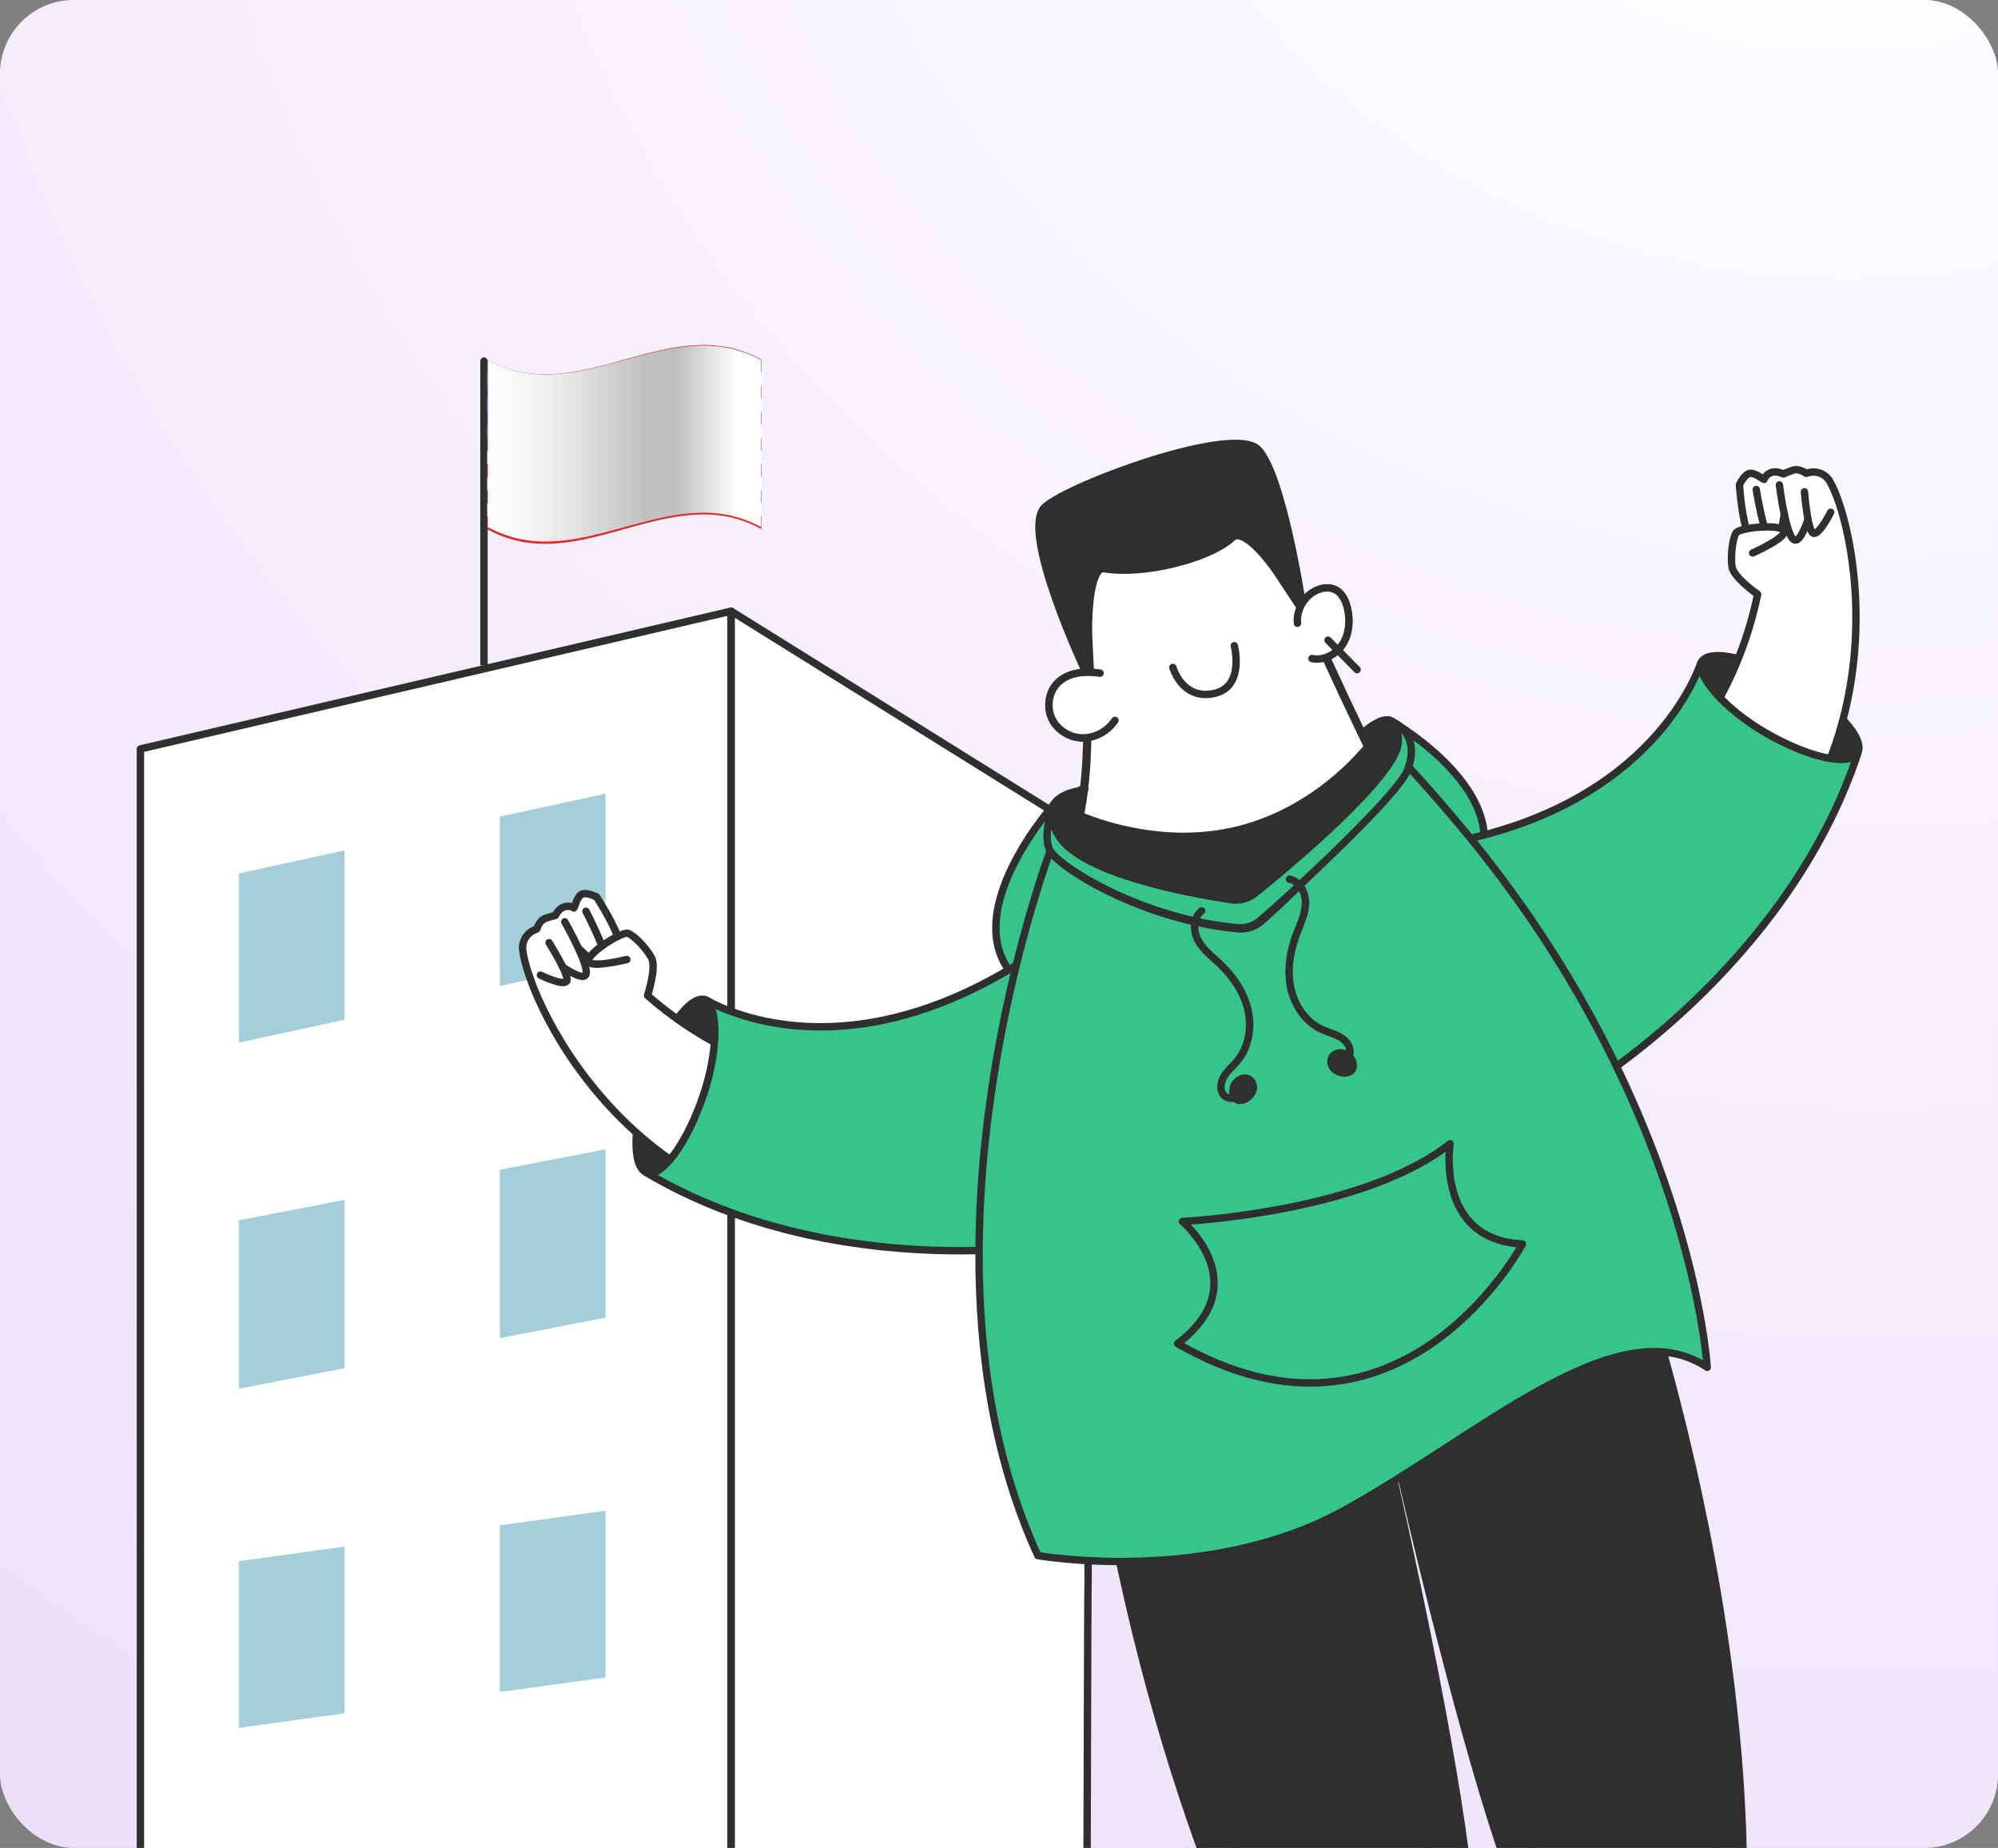
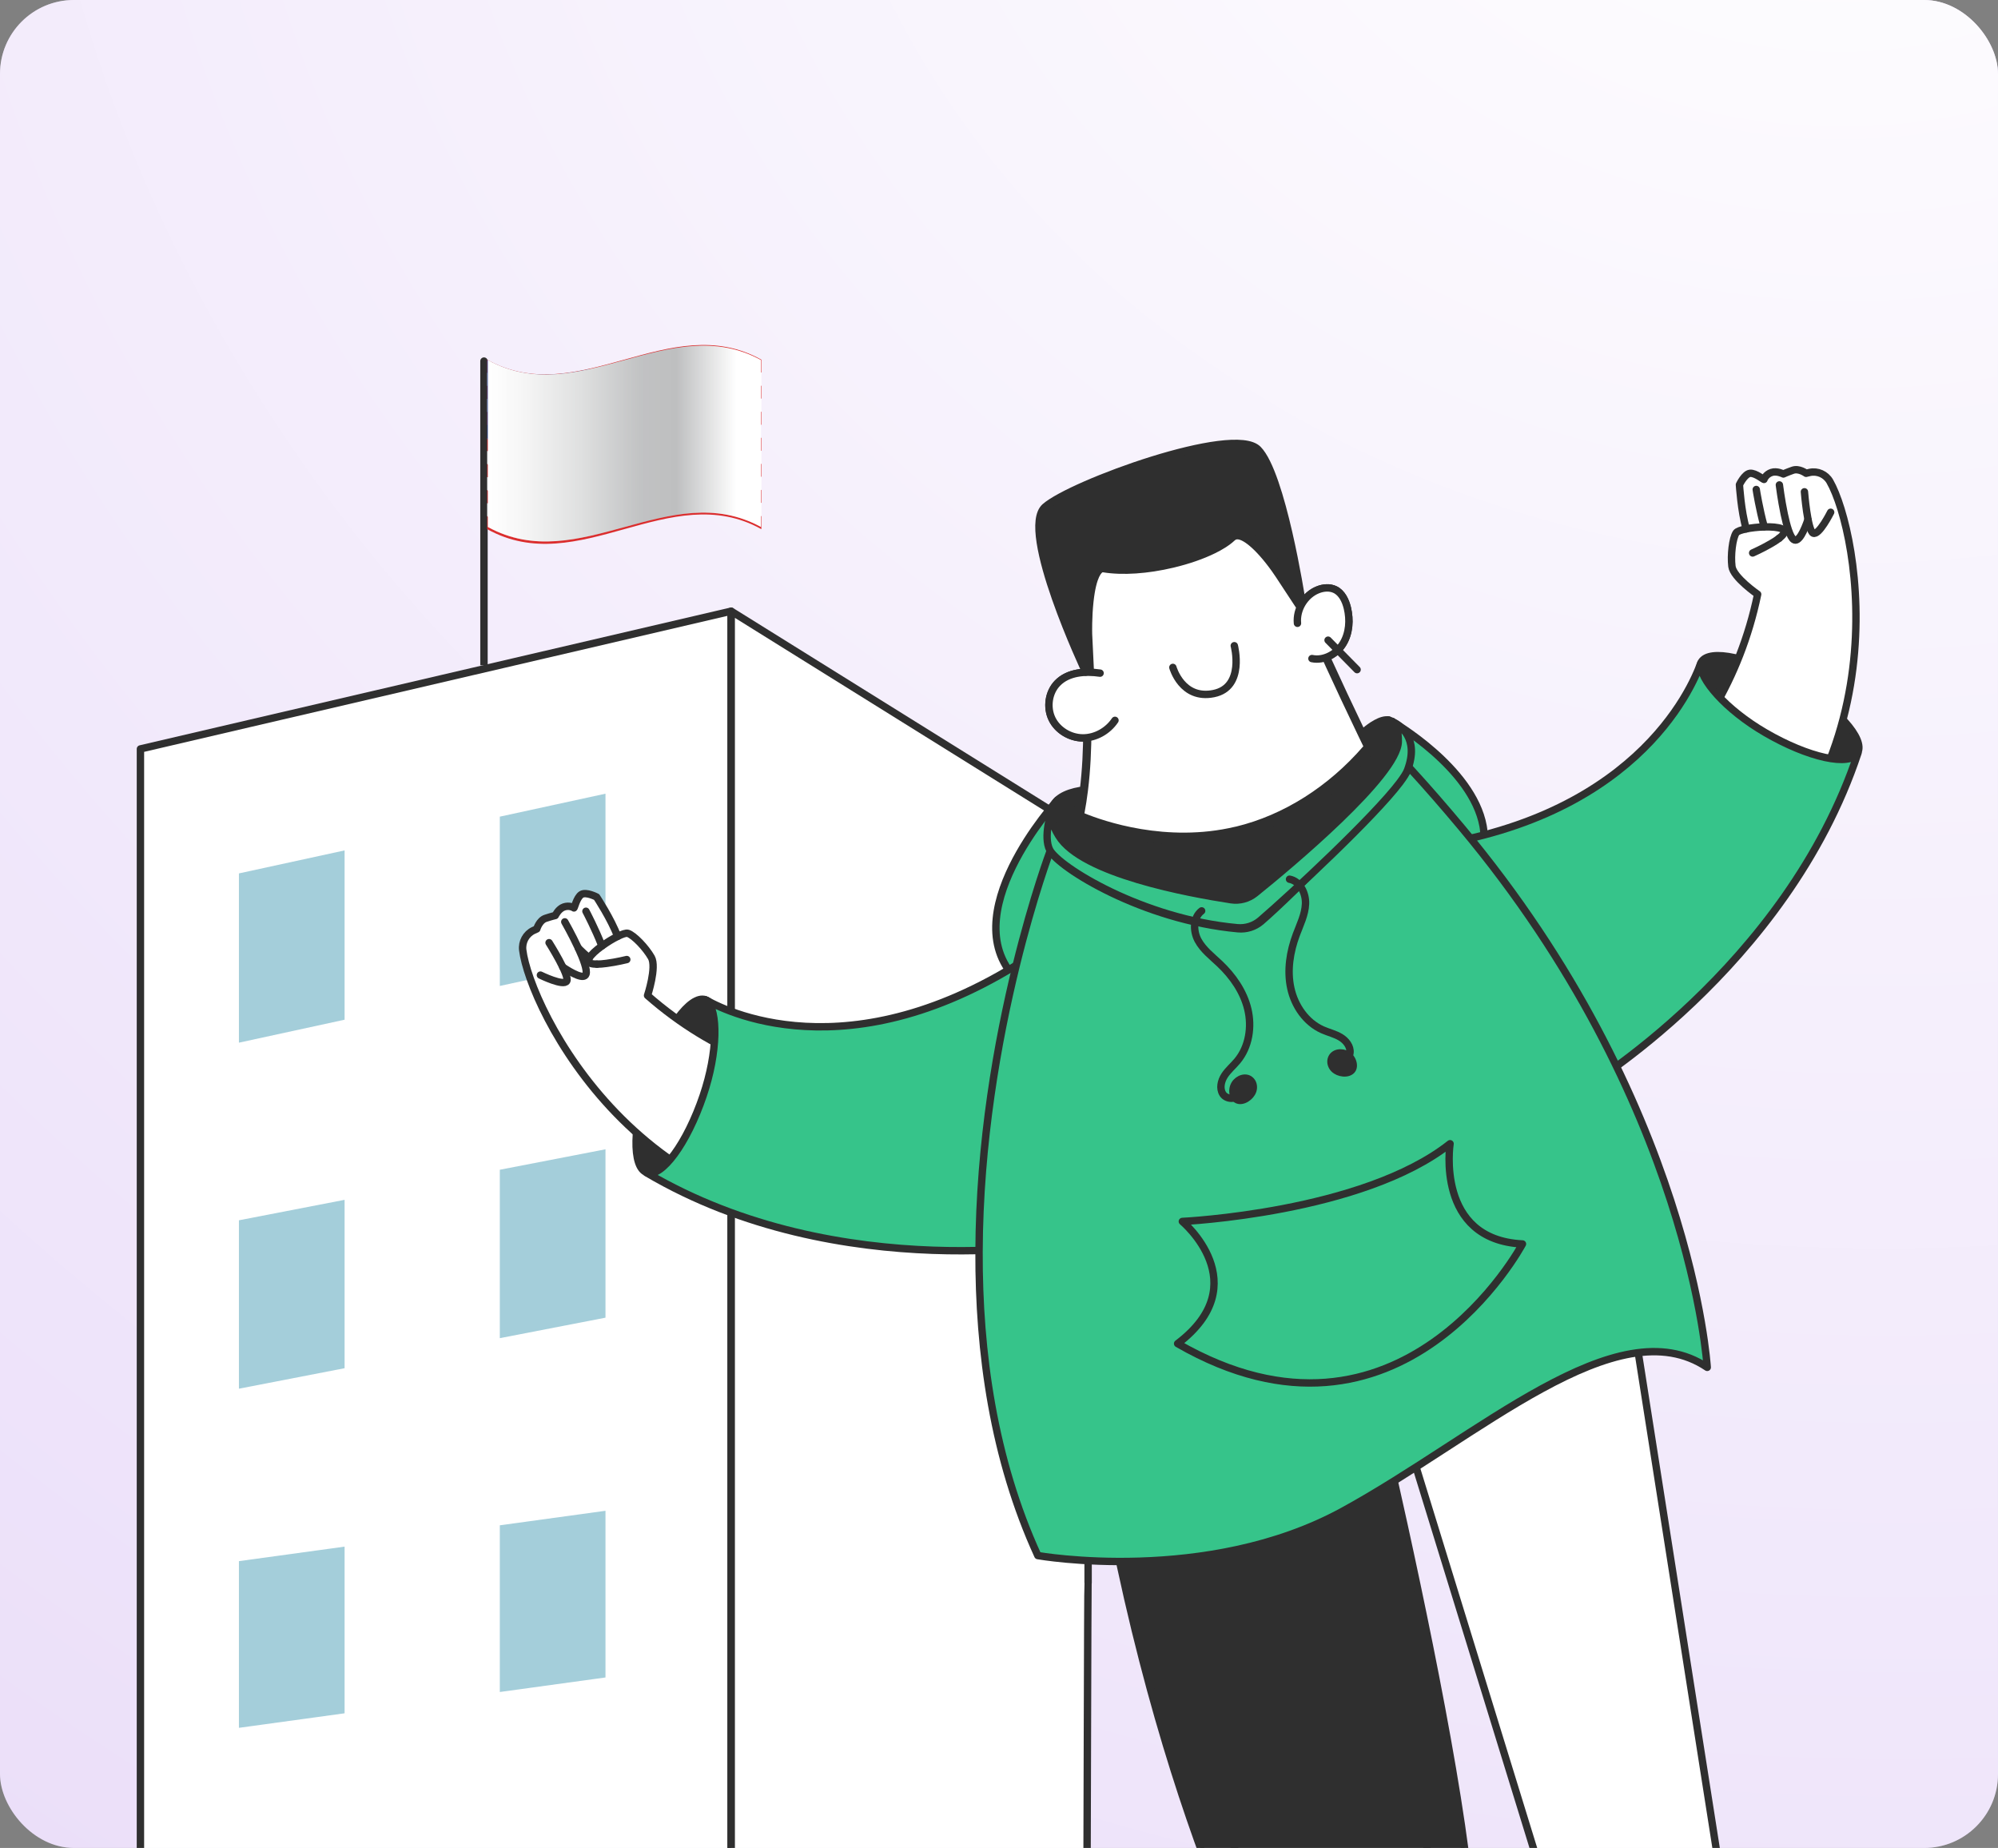
<svg xmlns="http://www.w3.org/2000/svg" width="1622" height="1500" viewBox="0 0 1622 1500" fill="none">
  <rect x="0" y="0" width="1622" height="1500" fill="#808080" stroke="none" />
  <g clip-path="url(#clip0_1726_16156)">
    <rect width="1622" height="1500" rx="60" fill="#E8DAF8" />
    <rect width="1622" height="1500" rx="60" fill="url(#paint0_radial_1726_16156)" />
    <path d="M405.546 1646.05C389.224 1645.25 373.098 1643.77 357.12 1641.48H357.07C341.485 1639.45 326.097 1636.62 310.905 1633.14C300.384 1630.76 289.961 1628.08 279.637 1625.05C270.689 1622.47 261.84 1619.64 253.088 1616.61C250.335 1615.67 247.582 1614.68 244.829 1613.68C227.425 1607.33 210.414 1600.13 193.895 1592.04C165.872 1578.49 139.126 1562.5 114.003 1544.48V1425.49V1080.54V1056.07V831.691V638.985V607.91L202.695 587.21L383.766 545.015L418.083 537.023L593.5 496.119V561.198V1622.27C560.658 1632.5 526.489 1639.65 491.288 1643.47" fill="white" />
    <path d="M405.546 1646.05C389.224 1645.25 373.098 1643.77 357.12 1641.48H357.07C341.485 1639.45 326.097 1636.62 310.905 1633.14C300.384 1630.76 289.961 1628.08 279.637 1625.05C270.689 1622.47 261.84 1619.64 253.088 1616.61C250.335 1615.67 247.582 1614.68 244.829 1613.68C227.425 1607.33 210.414 1600.13 193.895 1592.04C165.872 1578.49 139.126 1562.5 114.003 1544.48V1425.49V1080.54V1056.07V831.691V638.985V607.91L202.695 587.21L383.766 545.015L418.083 537.023L593.5 496.119V561.198V1622.27C560.658 1632.5 526.489 1639.65 491.288 1643.47" stroke="#2F2F2F" stroke-width="6" stroke-miterlimit="10" stroke-linecap="round" stroke-linejoin="round" />
    <path d="M593.612 496.119V1622.27C628.273 1611.5 661.41 1597.4 692.678 1580.37C694.201 1579.53 695.677 1578.74 697.152 1577.84C770.799 1536.89 834.172 1649.62 882.205 1580.37C882.598 1517.18 882.943 1286.3 883.336 1284.81V676.613L593.612 496.119Z" fill="white" stroke="#2F2F2F" stroke-width="6" stroke-miterlimit="10" stroke-linecap="round" stroke-linejoin="round" />
    <path d="M279.742 973.902V1110.58L193.96 1127.21V990.513L279.742 973.902Z" fill="#A4CEDA" />
    <path d="M279.742 690.28V827.698L193.96 846.341V708.947L279.742 690.28Z" fill="#A4CEDA" />
    <path d="M279.742 1255.4V1390.69L193.96 1402.48V1267.18L279.742 1255.4Z" fill="#A4CEDA" />
    <path d="M491.539 644.239V781.633L405.757 800.301V662.883L491.539 644.239Z" fill="#A4CEDA" />
    <path d="M491.539 932.878V1069.56L405.757 1086.19V949.489L491.539 932.878Z" fill="#A4CEDA" />
    <path d="M491.539 1226.3V1361.6L405.757 1373.4V1238.09L491.539 1226.3Z" fill="#A4CEDA" />
    <path d="M1099.07 1109.34L1176.91 1621.25L1176.93 1621.33C1160.45 1617.67 1134.48 1617.92 1105.96 1622.89C1081.3 1627.17 1059.68 1634.13 1045.09 1641.7L898.5 1157.08L1099.07 1109.34Z" fill="white" stroke="#2F2F2F" stroke-width="6" stroke-linecap="round" stroke-linejoin="round" />
    <path d="M1122.83 1103.97L1275.02 1598.19L1275.04 1598.27C1288.23 1587.54 1311.63 1576.04 1339.36 1567.62C1363.33 1560.32 1385.73 1556.8 1402.1 1557.01L1323.39 1056.23L1122.83 1103.97Z" fill="white" stroke="#2F2F2F" stroke-width="6" stroke-linecap="round" stroke-linejoin="round" />
    <path d="M1185.43 1614.63C1185.43 1614.63 1080 1593.05 1037.75 1644.39C1037.75 1644.39 931.14 1461.64 883.716 1124.31C876.418 1072.36 1100.36 1067.48 1100.36 1067.48C1100.36 1067.48 1232.15 1601.11 1185.43 1614.63Z" fill="#2F2F2F" stroke="#2F2F2F" stroke-width="6" stroke-linecap="round" stroke-linejoin="round" />
-     <path d="M1268.91 1595.05C1268.91 1595.05 1354.1 1528.09 1414.26 1555.05C1414.26 1555.05 1430.61 1343.03 1326.85 1019.11C1310.87 969.229 1107.93 1065.97 1107.93 1065.97C1107.93 1065.97 1221.15 1604.01 1268.91 1595.05Z" fill="#2F2F2F" stroke="#2F2F2F" stroke-width="6" stroke-linecap="round" stroke-linejoin="round" />
    <path d="M858.472 649.426C858.472 649.426 771.346 744.443 827.073 796.731C882.801 849.018 988.302 816.348 1063.32 791.193C1138.34 766.038 1212.74 718.099 1203.99 670.485C1195.25 622.87 1130.13 585.634 1130.13 585.634" fill="#36C48A" />
    <path d="M858.472 649.426C858.472 649.426 771.346 744.443 827.073 796.731C882.801 849.018 988.302 816.348 1063.32 791.193C1138.34 766.038 1212.74 718.099 1203.99 670.485C1195.25 622.87 1130.13 585.634 1130.13 585.634" stroke="#2F2F2F" stroke-width="6" stroke-linecap="round" stroke-linejoin="round" />
    <path d="M570.996 889.05C557.865 927.77 537.292 955.829 525.069 951.705C512.846 947.58 513.59 912.851 526.74 874.127C539.89 835.403 560.444 807.348 572.668 811.473L572.713 811.501C572.919 811.629 573.839 812.218 575.483 813.147C584.686 821.477 583.047 853.582 570.996 889.05Z" fill="#2F2F2F" stroke="#2F2F2F" stroke-width="6" stroke-linecap="round" stroke-linejoin="round" />
    <path d="M424.359 771.155C430.129 818.086 519.85 1004.09 727.706 991.502C763.857 966.468 766.262 914.517 757.337 879.271C757.337 879.271 633.832 902.94 525.688 808.043C525.688 808.043 533.281 785.036 528.781 777.155C524.282 769.275 514.823 759.308 509.782 757.597C508.372 757.12 505.198 758.162 501.375 760.085C496.193 746.045 484.347 728.107 484.347 728.107C484.347 728.107 475.822 723.649 471.967 726.063C468.112 728.476 466.272 737.446 465.841 736.991C465.392 736.532 462.1 734.694 457.716 736.208C453.355 737.709 450.767 743.131 450.767 743.131C450.767 743.131 447.989 743.721 442.886 745.421C437.787 747.102 435.762 754.03 435.762 754.03C435.762 754.03 434.613 754.499 433.028 755.27C427.063 758.133 423.56 764.546 424.359 771.155Z" fill="white" stroke="#2F2F2F" stroke-width="6" stroke-linecap="round" stroke-linejoin="round" />
    <path d="M484.557 782.59C480.716 782.595 477.874 781.953 477.612 780.131C477.518 779.449 477.759 778.617 478.302 777.688C479.885 774.927 483.908 771.287 488.602 767.866" stroke="#2F2F2F" stroke-width="6" stroke-linecap="round" stroke-linejoin="round" />
    <path d="M488.946 767.672C492.976 764.749 497.474 761.992 501.305 760.111" stroke="#2F2F2F" stroke-width="6" stroke-linecap="round" stroke-linejoin="round" />
    <path d="M484.59 782.606C486.937 782.597 489.663 782.352 492.423 781.976C500.485 780.929 508.82 778.859 508.82 778.859" stroke="#2F2F2F" stroke-width="6" stroke-linecap="round" stroke-linejoin="round" />
    <path d="M488.229 766.844C483.45 754.551 476.191 740.558 475.68 739.664" stroke="#2F2F2F" stroke-width="6" stroke-linecap="round" stroke-linejoin="round" />
    <path d="M478.317 777.703C475.415 775.212 472.353 772.358 469.489 769.578" stroke="#2F2F2F" stroke-width="6" stroke-linecap="round" stroke-linejoin="round" />
    <path d="M456.861 784.99C464.317 789.975 474.17 795.424 475.729 790.685C476.873 787.208 473.529 778.327 469.499 769.581C464.527 758.83 458.499 748.273 458.499 748.273" stroke="#2F2F2F" stroke-width="6" stroke-linecap="round" stroke-linejoin="round" />
    <path d="M445.741 765.178C445.741 765.178 462.485 791.69 460.12 796.273C457.756 800.856 438.723 791.493 438.723 791.493" stroke="#2F2F2F" stroke-width="6" stroke-linecap="round" stroke-linejoin="round" />
    <path d="M575.262 813.107C573.631 812.183 572.72 811.596 572.516 811.469C573.524 811.797 574.431 812.364 575.262 813.107Z" fill="#B6E0EC" stroke="#2F2F2F" stroke-width="6" stroke-linecap="round" stroke-linejoin="round" />
    <path d="M852.126 765.449L871.178 1008.04C871.178 1008.04 682.314 1044.83 524.936 951.99C537.147 956.111 557.699 928.08 570.817 889.399C582.856 853.966 582.943 820.343 573.75 812.021C592.065 822.266 699.98 874.415 852.126 765.449Z" fill="#36C48A" stroke="#2F2F2F" stroke-width="6" stroke-linecap="round" stroke-linejoin="round" />
    <path d="M1432.75 594.684C1467.76 615.046 1501.45 622.427 1507.97 611.17C1514.48 599.914 1491.37 574.29 1456.34 553.937C1421.31 533.584 1387.64 526.194 1381.12 537.451L1381.11 537.503C1381.04 537.737 1380.73 538.793 1380.09 540.588C1378.58 552.993 1400.66 576.046 1432.75 594.684Z" fill="#2F2F2F" stroke="#2F2F2F" stroke-width="6" stroke-linecap="round" stroke-linejoin="round" />
    <path d="M1485.49 390.774C1508.89 431.624 1548.42 634.62 1375.56 752.377C1331.87 754.701 1298.98 714.886 1285.06 681.385C1285.06 681.385 1397.43 624.282 1426.88 482.379C1426.88 482.379 1407.12 468.759 1406 459.73C1404.88 450.7 1406.46 436.963 1409.45 432.505C1410.29 431.259 1413.44 430.136 1417.63 429.315C1413.38 414.97 1412.1 393.43 1412.1 393.43C1412.1 393.43 1416.23 384.648 1420.73 384.196C1425.24 383.744 1432.05 389.743 1432.12 389.117C1432.21 388.476 1433.73 384.991 1438.12 383.5C1442.48 382.012 1447.78 384.731 1447.78 384.731C1447.78 384.731 1450.34 383.493 1455.41 381.707C1460.47 379.91 1466.21 384.172 1466.21 384.172C1466.21 384.172 1467.41 383.838 1469.13 383.476C1475.58 382.086 1482.19 385.029 1485.49 390.774Z" fill="white" stroke="#2F2F2F" stroke-width="6" stroke-linecap="round" stroke-linejoin="round" />
    <path d="M1444.28 436.924C1447.35 434.564 1449.23 432.304 1448.35 430.693C1448.01 430.092 1447.33 429.579 1446.34 429.174C1443.43 427.951 1438.05 427.53 1432.27 427.695" stroke="#2F2F2F" stroke-width="6" stroke-linecap="round" stroke-linejoin="round" />
    <path d="M1431.87 427.707C1426.92 427.86 1421.69 428.433 1417.52 429.293" stroke="#2F2F2F" stroke-width="6" stroke-linecap="round" stroke-linejoin="round" />
    <path d="M1444.33 436.928C1442.45 438.364 1440.14 439.844 1437.72 441.242C1430.68 445.366 1422.82 448.844 1422.82 448.844" stroke="#2F2F2F" stroke-width="6" stroke-linecap="round" stroke-linejoin="round" />
    <path d="M1431.97 426.653C1428.43 413.936 1425.86 398.341 1425.74 397.316" stroke="#2F2F2F" stroke-width="6" stroke-linecap="round" stroke-linejoin="round" />
-     <path d="M1446.34 429.209C1447.16 425.445 1447.89 421.295 1448.51 417.325" stroke="#2F2F2F" stroke-width="6" stroke-linecap="round" stroke-linejoin="round" />
    <path d="M1467.73 421.817C1464.78 430.369 1460.18 440.764 1456.11 437.953C1453.13 435.89 1450.49 426.768 1448.48 417.332C1446.02 405.72 1444.52 393.614 1444.52 393.614" stroke="#2F2F2F" stroke-width="6" stroke-linecap="round" stroke-linejoin="round" />
    <path d="M1464.86 399.193C1464.86 399.193 1467.35 430.582 1471.97 432.773C1476.59 434.965 1486.15 415.811 1486.15 415.811" stroke="#2F2F2F" stroke-width="6" stroke-linecap="round" stroke-linejoin="round" />
    <path d="M1140.84 689.213L1284.13 884.546C1284.13 884.546 1450.2 786.14 1508.33 611.186C1501.82 622.441 1468.13 615.061 1433.13 594.703C1401.04 576.069 1379.13 550.817 1380.64 538.415C1373.51 558.355 1326.17 669.659 1140.84 689.213Z" fill="#36C48A" stroke="#2F2F2F" stroke-width="6" stroke-linecap="round" stroke-linejoin="round" />
    <path d="M893.058 546.392C880.904 544.615 867.044 545.65 858.453 554.527C851.205 562.003 849.529 574.15 854.008 583.458C858.486 592.764 868.641 598.853 878.944 598.957C889.294 599.051 899.385 593.307 905.152 584.709" stroke="#2F2F2F" stroke-width="6" stroke-linecap="round" stroke-linejoin="round" />
    <path d="M1053.3 505.933C1052.19 494.644 1059.3 482.92 1069.81 478.75C1074.29 476.946 1079.52 476.488 1083.87 478.599C1089.38 481.272 1092.31 487.459 1093.78 493.451C1096.1 503.13 1095.47 513.899 1090.27 522.413C1085.07 530.928 1074.71 536.588 1065.05 534.562" stroke="#2F2F2F" stroke-width="6" stroke-linecap="round" stroke-linejoin="round" />
    <path d="M1004.13 674.246C1003.96 674.259 1003.8 674.286 1003.63 674.325C948.95 687.354 895.613 670.938 876.617 662.263C877.917 655.826 879.029 648.916 879.926 641.683C884.363 605.76 882.639 569.557 880.985 549.33C881.442 549.286 881.701 549.269 881.706 549.269C881.901 549.257 882.092 549.229 882.277 549.185C883.824 548.817 884.942 547.38 884.863 545.735L883.378 514.846C882.752 493.879 885.75 463.34 894.383 461.283C894.896 461.161 895.437 461.147 896.033 461.243C911.52 463.74 931.437 462.401 952.113 457.474C964.478 454.528 975.905 450.564 985.157 446.007C987.959 444.637 990.65 443.139 993.145 441.564C996.008 439.724 998.289 437.985 1000.14 436.235C1001.03 435.402 1001.98 434.871 1003.03 434.621C1009.91 432.981 1021.99 443.124 1035.33 461.753C1038.18 465.803 1040 468.668 1040.02 468.698L1054.48 490.667C1055.25 491.846 1056.67 492.385 1058.01 492.066C1058.06 492.053 1058.11 492.038 1058.17 492.021C1069.49 518.568 1086.56 555.863 1105.05 594.41L1106.25 596.897C1107.77 600.049 1109.27 603.174 1110.77 606.265C1081.72 640.556 1043.94 664.651 1004.13 674.246Z" fill="white" />
    <path d="M1003.72 437.873C1007.98 436.859 1018.82 444.513 1032.53 463.677C1035.35 467.665 1037.13 470.475 1037.15 470.503C1037.17 470.535 1037.19 470.567 1037.21 470.598L1051.63 492.521C1052.65 494.062 1054.21 495.054 1055.92 495.38C1067.25 521.836 1083.95 558.27 1102 595.879L1102.94 597.848C1104.22 600.506 1105.49 603.146 1106.76 605.761C1078.41 638.565 1041.92 661.623 1003.53 670.926C1003.29 670.956 1003.06 670.999 1002.83 671.053C946.91 684.379 895.66 666.405 880.372 660.152C881.459 654.425 882.402 648.361 883.184 642.056C887.454 607.479 886.067 572.678 884.483 551.875C886.763 550.7 888.273 548.262 888.142 545.536L886.661 514.713C886.637 513.786 886.339 501.298 887.722 488.55C890.097 466.677 895.027 464.545 895.076 464.534C895.152 464.515 895.278 464.519 895.426 464.543C911.334 467.107 931.709 465.752 952.799 460.726C965.406 457.723 977.078 453.669 986.537 449.011C989.465 447.579 992.263 446.022 994.894 444.359C997.904 442.425 1000.35 440.561 1002.34 438.679C1002.96 438.105 1003.42 437.944 1003.72 437.873ZM1002.23 431.352C1000.67 431.725 999.184 432.512 997.818 433.791C996.059 435.45 993.865 437.094 991.333 438.72C989.036 440.172 986.48 441.608 983.657 442.989C974.709 447.395 963.386 451.328 951.31 454.205C932.878 458.597 912.692 460.529 896.535 457.924C895.487 457.756 894.507 457.793 893.587 458.012C878.387 461.634 879.995 515.024 879.995 515.024L881.479 545.913C881.479 545.913 879.815 546.014 877.336 546.408C879.729 573.46 880.585 608.728 876.564 641.282C875.591 649.128 874.343 656.804 872.767 664.163C884.1 669.805 942.054 692.412 1004.32 677.574L1004.39 677.599C1044.28 668.094 1083.93 643.715 1114.67 606.72C1112.46 602.191 1110.25 597.583 1108.01 592.923C1088.8 552.899 1068.98 509.676 1057.16 481.093C1057.21 485.43 1057.2 488.067 1057.2 488.658C1057.2 488.756 1057.21 488.793 1057.21 488.793L1042.78 466.87C1042.78 466.87 1040.94 463.964 1037.99 459.771C1030.01 448.632 1013.84 428.587 1002.23 431.352Z" fill="#2F2F2F" />
    <path d="M952.146 541.737C952.146 541.737 959.459 568.142 985.188 563.005C1010.92 557.868 1002.02 524.125 1002.02 524.125" stroke="#2F2F2F" stroke-width="6" stroke-linecap="round" stroke-linejoin="round" />
    <path d="M893.058 546.392C880.904 544.615 867.044 545.65 858.453 554.527C851.205 562.003 849.529 574.15 854.008 583.458C858.486 592.764 868.641 598.853 878.944 598.957C889.294 599.051 899.385 593.307 905.152 584.709" fill="white" />
    <path d="M893.058 546.392C880.904 544.615 867.044 545.65 858.453 554.527C851.205 562.003 849.529 574.15 854.008 583.458C858.486 592.764 868.641 598.853 878.944 598.957C889.294 599.051 899.385 593.307 905.152 584.709" stroke="#2F2F2F" stroke-width="6" stroke-linecap="round" stroke-linejoin="round" />
    <path d="M1053.3 505.933C1052.19 494.644 1059.3 482.92 1069.81 478.75C1074.29 476.946 1079.52 476.488 1083.87 478.599C1089.38 481.272 1092.31 487.459 1093.78 493.451C1096.1 503.13 1095.47 513.899 1090.27 522.413C1085.07 530.928 1074.71 536.588 1065.05 534.562" fill="white" />
    <path d="M1053.3 505.933C1052.19 494.644 1059.3 482.92 1069.81 478.75C1074.29 476.946 1079.52 476.488 1083.87 478.599C1089.38 481.272 1092.31 487.459 1093.78 493.451C1096.1 503.13 1095.47 513.899 1090.27 522.413C1085.07 530.928 1074.71 536.588 1065.05 534.562" stroke="#2F2F2F" stroke-width="6" stroke-linecap="round" stroke-linejoin="round" />
    <path d="M1056.94 488.421C1056.94 488.519 1056.95 488.556 1056.95 488.556L1042.52 466.618C1042.52 466.618 1040.68 463.711 1037.72 459.514C1028.67 446.866 1009.06 422.737 997.571 433.501C995.814 435.159 993.623 436.802 991.094 438.427C988.799 439.878 986.246 441.313 983.426 442.692C960.844 453.811 923.106 461.903 896.382 457.574C878.047 454.614 879.891 514.677 879.891 514.677L881.394 545.574C881.394 545.574 826.961 430.238 848.45 411.428C869.935 392.599 1001.34 344.616 1021.23 364.761C1040.7 384.476 1056.33 484.411 1056.94 488.421Z" fill="#2F2F2F" stroke="#2F2F2F" stroke-width="6" stroke-linecap="round" stroke-linejoin="round" />
-     <path d="M1129.83 585.497C1129.06 584.955 1128.19 584.616 1127.29 584.457" stroke="#2F2F2F" stroke-width="6" stroke-linecap="round" stroke-linejoin="round" />
-     <path d="M880.649 640.679C879.41 640.816 878.185 641.009 877 641.212" stroke="#2F2F2F" stroke-width="6" stroke-linecap="round" stroke-linejoin="round" />
    <path d="M1127.1 584.391C1127.08 584.382 1127.07 584.385 1127.07 584.385" stroke="#2F2F2F" stroke-width="6" stroke-linecap="round" stroke-linejoin="round" />
    <path d="M853.833 657.011C853.833 657.011 853.835 657.023 853.826 657.038" stroke="#2F2F2F" stroke-width="6" stroke-linecap="round" stroke-linejoin="round" />
    <path d="M1078.14 519.631L1101.7 543.54" stroke="#2F2F2F" stroke-width="6" stroke-linecap="round" stroke-linejoin="round" />
    <path d="M1135.11 601.979C1134.66 629.006 1047.24 702.228 1018.9 724.978C1013.38 729.394 1006.32 731.293 999.369 730.217C965.762 725.04 878.342 709.265 859.462 678.275C854.208 669.688 852.654 662.89 853.762 657.541C853.776 657.517 853.772 657.499 853.772 657.499C855.625 648.555 864.911 643.752 876.935 641.676C875.964 649.507 874.718 657.167 873.145 664.512C884.463 670.144 942.345 692.714 1004.53 677.911L1004.6 677.935C1044.43 668.452 1084.03 644.123 1114.73 607.202C1112.52 602.681 1110.31 598.081 1108.08 593.43C1112.24 589.885 1121.01 583.34 1127.42 584.447C1127.42 584.447 1127.43 584.442 1127.46 584.457C1127.48 584.471 1127.52 584.481 1127.59 584.505C1127.94 584.616 1128.86 584.947 1130.14 585.547C1133.23 587.58 1135.26 592.457 1135.11 601.979Z" fill="#2F2F2F" stroke="#2F2F2F" stroke-width="6" stroke-linecap="round" stroke-linejoin="round" />
    <path d="M1385.95 1109.89C1312.65 1060.56 1200.72 1166.13 1090.27 1226.51C979.815 1286.91 842.537 1262.67 842.537 1262.67C806.528 1184.05 794.487 1097.49 794.794 1016.04C795.092 927.074 810.136 844.176 824.792 784.312C838.873 726.829 852.606 690.58 852.606 690.58C859.633 704.253 927.438 746.77 1005.02 753.862C1011.82 754.486 1018.61 752.375 1023.83 747.905C1048.55 726.687 1123.08 651.673 1144.34 623.371C1159.25 639.611 1173.19 655.751 1186.43 671.582C1373.35 895.192 1385.95 1109.89 1385.95 1109.89Z" fill="#36C48A" stroke="#2F2F2F" stroke-width="6" stroke-linecap="round" stroke-linejoin="round" />
    <path d="M1142.64 625.108C1141.73 627.503 1139.65 630.808 1136.64 634.804L1136.65 634.823C1115.42 663.073 1047.88 725.918 1023.2 747.096C1017.99 751.558 1011.2 753.665 1004.41 753.041C926.927 745.956 859.206 703.508 852.187 689.859C846.722 679.238 853.384 658.757 853.772 657.624C852.664 662.975 854.218 669.774 859.473 678.363C878.355 709.36 965.784 725.136 999.395 730.313C1006.34 731.389 1013.41 729.49 1018.93 725.073C1047.27 702.318 1134.71 629.078 1135.15 602.045C1135.3 592.521 1133.27 587.644 1130.18 585.61C1136.76 588.679 1152.39 599.058 1142.64 625.108Z" fill="#36C48A" stroke="#2F2F2F" stroke-width="6" stroke-linecap="round" stroke-linejoin="round" />
    <path d="M975.508 739.37C968.545 744.642 968.46 755.552 972.569 763.204C976.677 770.857 983.83 776.266 990.128 782.227C1000.78 792.311 1009.55 804.868 1012.99 819.184C1016.43 833.5 1013.98 849.676 1004.56 861.071C1001.19 865.147 997.011 868.565 994.128 873.001C991.244 877.436 989.884 883.471 992.683 887.917C995.481 892.364 1003.43 892.913 1005.54 888.063" stroke="#2F2F2F" stroke-width="6" stroke-linecap="round" stroke-linejoin="round" />
    <path d="M1002.4 880.099C1000.89 882.653 1000.49 885.841 1001.32 888.674C1001.75 890.103 1002.51 891.484 1003.73 892.328C1006.07 893.943 1009.34 893.15 1011.77 891.631C1014.13 890.149 1016.14 887.968 1017.02 885.316C1017.91 882.665 1017.53 879.534 1015.72 877.436C1011.83 872.93 1005.03 875.643 1002.4 880.099Z" fill="#2F2F2F" stroke="#2F2F2F" stroke-width="6" stroke-linecap="round" stroke-linejoin="round" />
    <path d="M1046.85 713.647C1055.38 715.234 1060.19 724.98 1059.83 733.695C1059.47 742.411 1055.4 750.488 1052.34 758.673C1047.17 772.521 1044.76 787.736 1047.89 802.126C1051.02 816.516 1060.23 829.919 1073.63 835.887C1078.42 838.022 1083.66 839.203 1088.17 841.881C1092.68 844.558 1096.52 849.356 1095.94 854.605C1095.36 859.855 1088.47 863.931 1084.47 860.534" stroke="#2F2F2F" stroke-width="6" stroke-linecap="round" stroke-linejoin="round" />
    <path d="M1093.82 856.263C1096.28 857.871 1098.02 860.55 1098.49 863.468C1098.73 864.941 1098.65 866.524 1097.92 867.833C1096.52 870.337 1093.24 871.107 1090.41 870.84C1087.65 870.579 1084.9 869.532 1082.96 867.553C1081.02 865.575 1080 862.598 1080.72 859.897C1082.26 854.097 1089.52 853.459 1093.82 856.263Z" fill="#2F2F2F" stroke="#2F2F2F" stroke-width="6" stroke-linecap="round" stroke-linejoin="round" />
    <path d="M1177.18 928.37C1177.18 928.37 1165.07 1006.26 1235.96 1009.73C1235.96 1009.73 1137.33 1195.13 956.006 1090.62C1020.21 1041.97 959.844 991.456 959.844 991.456C959.844 991.456 1106.04 984.626 1177.18 928.37Z" fill="#36C48A" stroke="#2F2F2F" stroke-width="6" stroke-linecap="round" stroke-linejoin="round" />
    <path d="M395.898 293.094C395.898 291.437 394.555 290.094 392.898 290.094C391.242 290.094 389.898 291.437 389.898 293.094L395.898 293.094ZM395.898 540L395.898 293.094L389.898 293.094L389.898 540L395.898 540Z" fill="#2F2F2F" />
    <g clip-path="url(#clip1_1726_16156)">
      <path d="M618.098 344.888C543.858 303.579 469.683 386.133 395.508 344.888V334.301C469.683 375.61 543.858 292.992 618.098 334.301V344.888Z" fill="#DB2E2E" />
      <path d="M618.098 323.713C543.858 282.404 469.683 364.958 395.508 323.713V313.126C469.683 354.436 543.858 271.817 618.098 313.126V323.713Z" fill="#DB2E2E" />
      <path d="M618.098 302.538C543.858 261.229 469.683 343.783 395.508 302.538V291.951C469.683 333.261 543.858 250.642 618.098 291.951V302.538Z" fill="#DB2E2E" />
      <path d="M618.098 366.063C543.923 324.754 469.748 407.372 395.508 366.063V355.476C469.683 396.785 543.858 314.166 618.098 355.476V366.063Z" fill="#DB2E2E" />
      <path d="M618.098 387.171C543.923 345.862 469.748 428.481 395.508 387.171V376.584C469.683 417.894 543.858 335.275 618.098 376.584V387.171Z" fill="#DB2E2E" />
      <path d="M618.098 408.344C543.923 367.035 469.748 449.654 395.508 408.344V397.757C469.683 439.066 543.858 356.448 618.098 397.757V408.344Z" fill="#DB2E2E" />
      <path d="M618.098 429.519C543.923 388.21 469.748 470.828 395.508 429.519V418.932C469.683 460.241 543.858 377.622 618.098 418.932V429.519Z" fill="#DB2E2E" />
      <path d="M618.098 334.298C543.858 292.989 469.683 375.543 395.508 334.298V323.711C469.683 365.02 543.858 282.402 618.098 323.711V334.298Z" fill="white" />
      <path d="M618.098 313.123C543.858 271.814 469.683 354.368 395.508 313.123V302.536C469.683 343.846 543.858 261.227 618.098 302.536V313.123Z" fill="white" />
-       <path d="M618.098 355.473C543.923 314.164 469.748 396.782 395.508 355.473V344.886C469.683 386.195 543.858 303.577 618.098 344.886V355.473Z" fill="white" />
      <path d="M618.098 376.582C543.923 335.273 469.748 417.892 395.508 376.582V365.995C469.683 407.305 543.858 324.686 618.098 365.995V376.582Z" fill="white" />
      <path d="M618.098 397.757C543.923 356.448 469.748 439.067 395.508 397.757V387.17C469.683 428.479 543.858 345.861 618.098 387.17V397.757Z" fill="white" />
      <path d="M618.098 418.931C543.923 377.622 469.748 460.24 395.508 418.931V408.344C469.683 449.653 543.858 367.035 618.098 408.344V418.931Z" fill="white" />
      <path d="M478.711 299.551C450.977 305.787 423.242 307.67 395.508 292.212V356.319C423.242 371.778 450.977 369.894 478.711 363.659V299.551Z" fill="#2E4593" />
      <path d="M465.07 314.944L465.914 317.282C465.2 316.893 464.486 316.503 463.836 316.048C463.122 316.698 462.407 317.282 461.758 317.932C462.017 317.087 462.342 316.178 462.667 315.334C461.952 314.944 461.238 314.554 460.523 314.165C461.368 314.035 462.277 313.905 463.122 313.775C463.381 312.93 463.576 312.021 463.836 311.177C464.096 311.956 464.356 312.736 464.615 313.58C465.525 313.45 466.369 313.32 467.278 313.125C466.564 313.71 465.849 314.359 465.135 314.944H465.07Z" fill="white" />
      <path d="M465.07 327.933C465.33 328.713 465.655 329.492 465.914 330.271C465.2 329.882 464.486 329.492 463.836 329.037C463.122 329.687 462.407 330.271 461.758 330.921C462.017 330.077 462.342 329.167 462.667 328.323C461.952 327.933 461.238 327.544 460.523 327.154C461.368 327.024 462.277 326.894 463.122 326.764C463.381 325.92 463.576 325.01 463.836 324.166C464.096 324.945 464.356 325.725 464.615 326.504C465.525 326.374 466.369 326.244 467.278 326.05C466.564 326.634 465.849 327.284 465.135 327.868L465.07 327.933Z" fill="white" />
      <path d="M465.07 340.859C465.33 341.638 465.655 342.418 465.914 343.197C465.2 342.808 464.486 342.418 463.836 341.963C463.122 342.613 462.407 343.197 461.758 343.847C462.017 343.002 462.342 342.093 462.667 341.249C461.952 340.859 461.238 340.469 460.523 340.08C461.368 339.95 462.277 339.82 463.122 339.69C463.381 338.845 463.576 337.936 463.836 337.092C464.096 337.871 464.356 338.651 464.615 339.495C465.525 339.365 466.369 339.235 467.278 339.04C466.564 339.625 465.849 340.274 465.135 340.859H465.07Z" fill="white" />
      <path d="M465.07 353.785C465.33 354.564 465.655 355.344 465.914 356.123C465.2 355.733 464.486 355.344 463.836 354.889C463.122 355.538 462.407 356.123 461.758 356.773C462.017 355.928 462.342 355.019 462.667 354.174C461.952 353.785 461.238 353.395 460.523 353.005C461.368 352.875 462.277 352.746 463.122 352.616C463.381 351.771 463.576 350.862 463.836 350.018C464.096 350.797 464.356 351.576 464.615 352.356C465.525 352.226 466.369 352.096 467.278 351.901C466.564 352.486 465.849 353.135 465.135 353.72L465.07 353.785Z" fill="white" />
      <path d="M451.328 316.566C451.588 317.345 451.912 318.19 452.172 318.969C451.458 318.515 450.743 318.06 450.094 317.54C449.379 318.125 448.665 318.645 448.015 319.229C448.275 318.385 448.6 317.54 448.925 316.696C448.21 316.241 447.496 315.787 446.781 315.332C447.626 315.332 448.535 315.267 449.379 315.202C449.639 314.358 449.834 313.513 450.094 312.669C450.354 313.513 450.613 314.293 450.873 315.137C451.718 315.137 452.627 315.007 453.471 314.942C452.757 315.462 452.042 316.046 451.328 316.566Z" fill="white" />
      <path d="M451.328 329.555C451.588 330.335 451.912 331.179 452.172 331.959C451.458 331.504 450.743 331.049 450.094 330.53C449.379 331.114 448.665 331.634 448.015 332.218C448.275 331.374 448.6 330.53 448.925 329.685C448.21 329.231 447.496 328.776 446.781 328.321C447.626 328.321 448.535 328.321 449.379 328.191C449.639 327.347 449.834 326.503 450.094 325.658C450.354 326.503 450.613 327.282 450.873 328.126C451.718 328.126 452.627 327.996 453.471 327.932C452.757 328.451 452.042 329.036 451.328 329.555Z" fill="white" />
      <path d="M451.328 342.481C451.588 343.261 451.912 344.105 452.172 344.884C451.458 344.43 450.743 343.975 450.094 343.455C449.379 344.04 448.665 344.56 448.015 345.144C448.275 344.3 448.6 343.455 448.925 342.611C448.21 342.156 447.496 341.702 446.781 341.247C447.626 341.247 448.535 341.182 449.379 341.117C449.639 340.273 449.834 339.428 450.094 338.584C450.354 339.428 450.613 340.208 450.873 341.052C451.718 341.052 452.627 340.922 453.471 340.857C452.757 341.377 452.042 341.961 451.328 342.481Z" fill="white" />
      <path d="M451.328 355.407C451.588 356.186 451.912 357.031 452.172 357.81C451.458 357.355 450.743 356.901 450.094 356.381C449.379 356.966 448.665 357.485 448.015 358.07C448.275 357.226 448.6 356.381 448.925 355.537C448.21 355.082 447.496 354.627 446.781 354.173C447.626 354.173 448.535 354.173 449.379 354.043C449.639 353.199 449.834 352.354 450.094 351.51C450.354 352.354 450.613 353.134 450.873 353.978C451.718 353.978 452.627 353.848 453.471 353.783C452.757 354.303 452.042 354.887 451.328 355.407Z" fill="white" />
      <path d="M437.536 316.762C437.861 317.607 438.121 318.451 438.446 319.295C437.731 318.776 437.017 318.191 436.367 317.607C435.653 318.126 434.938 318.581 434.289 319.036C434.549 318.256 434.873 317.412 435.198 316.632C434.484 316.113 433.769 315.528 433.055 315.009C433.899 315.074 434.808 315.139 435.653 315.204C435.913 314.359 436.107 313.58 436.367 312.735C436.627 313.58 436.887 314.424 437.147 315.268C437.991 315.268 438.9 315.333 439.745 315.333C439.03 315.788 438.316 316.243 437.601 316.697L437.536 316.762Z" fill="white" />
      <path d="M437.536 329.752C437.861 330.596 438.121 331.441 438.446 332.285C437.731 331.766 437.017 331.181 436.367 330.661C435.653 331.116 434.938 331.636 434.289 332.09C434.549 331.311 434.873 330.467 435.198 329.687C434.484 329.168 433.769 328.583 433.055 328.063C433.899 328.128 434.808 328.193 435.653 328.258C435.913 327.414 436.107 326.634 436.367 325.79C436.627 326.634 436.887 327.479 437.147 328.323C437.991 328.323 438.9 328.388 439.745 328.388C439.03 328.843 438.316 329.297 437.601 329.752H437.536Z" fill="white" />
      <path d="M437.536 342.677C437.861 343.522 438.121 344.366 438.446 345.211C437.731 344.691 437.017 344.106 436.367 343.522C435.653 343.976 434.938 344.496 434.289 344.951C434.549 344.171 434.873 343.327 435.198 342.548C434.484 342.028 433.769 341.443 433.055 340.924C433.899 340.989 434.808 341.054 435.653 341.119C435.913 340.274 436.107 339.495 436.367 338.65C436.627 339.495 436.887 340.339 437.147 341.184C437.991 341.184 438.9 341.248 439.745 341.248C439.03 341.703 438.316 342.158 437.601 342.612L437.536 342.677Z" fill="white" />
      <path d="M437.536 355.604C437.861 356.448 438.121 357.292 438.446 358.137C437.731 357.617 437.017 357.033 436.367 356.513C435.653 356.968 434.938 357.487 434.289 357.942C434.549 357.163 434.873 356.318 435.198 355.539C434.484 355.019 433.769 354.435 433.055 353.915C433.899 353.98 434.808 354.045 435.653 354.11C435.913 353.265 436.107 352.486 436.367 351.642C436.627 352.486 436.887 353.33 437.147 354.175C437.991 354.175 438.9 354.24 439.745 354.24C439.03 354.694 438.316 355.149 437.601 355.604H437.536Z" fill="white" />
      <path d="M423.984 315.267C424.244 316.177 424.569 317.021 424.893 317.93C424.179 317.281 423.465 316.631 422.75 315.982C422.036 316.371 421.321 316.761 420.672 317.086C420.931 316.306 421.256 315.527 421.581 314.813C420.866 314.163 420.152 313.514 419.438 312.864C420.282 313.059 421.191 313.254 422.036 313.449C422.295 312.669 422.49 311.89 422.75 311.11C423.01 312.02 423.27 312.864 423.529 313.773C424.374 313.968 425.283 314.098 426.192 314.228C425.478 314.618 424.764 314.943 424.049 315.332L423.984 315.267Z" fill="white" />
      <path d="M423.984 328.193C424.244 329.102 424.569 329.947 424.893 330.856C424.179 330.207 423.465 329.557 422.75 328.908C422.036 329.297 421.321 329.687 420.672 330.012C420.931 329.232 421.256 328.518 421.581 327.738C420.866 327.089 420.152 326.439 419.438 325.79C420.282 325.985 421.191 326.18 422.036 326.374C422.295 325.595 422.49 324.816 422.75 324.036C423.01 324.945 423.27 325.79 423.529 326.699C424.374 326.894 425.283 327.024 426.192 327.154C425.478 327.544 424.764 327.868 424.049 328.258L423.984 328.193Z" fill="white" />
      <path d="M423.984 341.182C424.244 342.092 424.569 342.936 424.893 343.845C424.179 343.196 423.465 342.546 422.75 341.897C422.036 342.286 421.321 342.676 420.672 343.001C420.931 342.222 421.256 341.507 421.581 340.728C420.866 340.078 420.152 339.429 419.438 338.779C420.282 338.974 421.191 339.169 422.036 339.364C422.295 338.584 422.49 337.805 422.75 337.025C423.01 337.935 423.27 338.779 423.529 339.688C424.374 339.883 425.283 340.013 426.192 340.143C425.478 340.533 424.764 340.858 424.049 341.247L423.984 341.182Z" fill="white" />
      <path d="M423.984 354.108C424.244 355.017 424.569 355.862 424.893 356.771C424.179 356.122 423.465 355.472 422.75 354.823C422.036 355.212 421.321 355.602 420.672 355.927C420.931 355.147 421.256 354.433 421.581 353.653C420.866 353.004 420.152 352.354 419.438 351.705C420.282 351.9 421.191 352.095 422.036 352.289C422.295 351.51 422.49 350.731 422.75 349.951C423.01 350.86 423.27 351.705 423.529 352.614C424.374 352.809 425.283 352.939 426.192 353.069C425.478 353.459 424.764 353.783 424.049 354.173L423.984 354.108Z" fill="white" />
      <path d="M410.445 311.694C410.705 312.603 411.03 313.577 411.289 314.486C410.575 313.707 409.86 312.993 409.211 312.213C408.497 312.473 407.782 312.733 407.133 312.993C407.392 312.278 407.717 311.564 408.042 310.849C407.327 310.07 406.613 309.29 405.898 308.511C406.743 308.836 407.652 309.225 408.497 309.55C408.756 308.836 408.951 308.056 409.211 307.342C409.471 308.251 409.731 309.225 409.99 310.135C410.9 310.459 411.744 310.719 412.653 311.044C411.939 311.304 411.224 311.564 410.51 311.759L410.445 311.694Z" fill="white" />
-       <path d="M410.445 324.619C410.705 325.529 411.03 326.503 411.289 327.412C410.575 326.633 409.86 325.918 409.211 325.139C408.497 325.399 407.782 325.659 407.133 325.918C407.392 325.204 407.717 324.489 408.042 323.775C407.327 322.996 406.613 322.216 405.898 321.437C406.743 321.761 407.652 322.151 408.497 322.476C408.756 321.761 408.951 320.982 409.211 320.268C409.471 321.177 409.731 322.151 409.99 323.061C410.9 323.385 411.744 323.645 412.653 323.97C411.939 324.23 411.224 324.489 410.51 324.749L410.445 324.619Z" fill="white" />
+       <path d="M410.445 324.619C410.705 325.529 411.03 326.503 411.289 327.412C410.575 326.633 409.86 325.918 409.211 325.139C408.497 325.399 407.782 325.659 407.133 325.918C407.327 322.996 406.613 322.216 405.898 321.437C406.743 321.761 407.652 322.151 408.497 322.476C408.756 321.761 408.951 320.982 409.211 320.268C409.471 321.177 409.731 322.151 409.99 323.061C410.9 323.385 411.744 323.645 412.653 323.97C411.939 324.23 411.224 324.489 410.51 324.749L410.445 324.619Z" fill="white" />
      <path d="M410.445 337.609C410.705 338.518 411.03 339.492 411.289 340.402C410.575 339.622 409.86 338.908 409.211 338.128C408.497 338.388 407.782 338.648 407.133 338.908C407.392 338.193 407.717 337.479 408.042 336.764C407.327 335.985 406.613 335.205 405.898 334.426C406.743 334.751 407.652 335.14 408.497 335.465C408.756 334.751 408.951 333.971 409.211 333.257C409.471 334.166 409.731 335.14 409.99 336.05C410.9 336.375 411.744 336.634 412.653 336.959C411.939 337.219 411.224 337.479 410.51 337.674L410.445 337.609Z" fill="white" />
      <path d="M410.445 350.534C410.705 351.444 411.03 352.418 411.289 353.327C410.575 352.548 409.86 351.833 409.211 351.054C408.497 351.314 407.782 351.574 407.133 351.833C407.392 351.119 407.717 350.404 408.042 349.69C407.327 348.911 406.613 348.131 405.898 347.352C406.743 347.677 407.652 348.066 408.497 348.391C408.756 347.677 408.951 346.897 409.211 346.183C409.471 347.092 409.731 348.066 409.99 348.976C410.9 349.3 411.744 349.56 412.653 349.885C411.939 350.145 411.224 350.404 410.51 350.664L410.445 350.534Z" fill="white" />
      <path d="M471.779 320.267C472.038 321.046 472.363 321.826 472.688 322.54C471.973 322.15 471.259 321.761 470.609 321.371C469.895 322.02 469.18 322.67 468.531 323.319C468.791 322.475 469.116 321.566 469.44 320.656C468.726 320.332 468.011 319.942 467.297 319.552C468.141 319.422 469.051 319.227 469.895 319.098C470.155 318.253 470.35 317.344 470.609 316.435C470.869 317.214 471.129 317.993 471.389 318.773C472.298 318.578 473.143 318.448 474.052 318.253C473.337 318.903 472.623 319.552 471.908 320.137L471.779 320.267Z" fill="white" />
      <path d="M471.779 333.193C472.038 333.972 472.363 334.752 472.688 335.466C471.973 335.077 471.259 334.687 470.609 334.297C469.895 334.947 469.18 335.596 468.531 336.246C468.791 335.401 469.116 334.492 469.44 333.583C468.726 333.258 468.011 332.868 467.297 332.543C468.141 332.414 469.051 332.219 469.895 332.089C470.155 331.244 470.35 330.335 470.609 329.426C470.869 330.205 471.129 330.985 471.389 331.764C472.298 331.569 473.143 331.439 474.052 331.244C473.337 331.894 472.623 332.479 471.908 333.128L471.779 333.193Z" fill="white" />
      <path d="M471.779 346.118C472.038 346.898 472.363 347.677 472.688 348.392C471.973 348.002 471.259 347.612 470.609 347.222C469.895 347.872 469.18 348.522 468.531 349.171C468.791 348.327 469.116 347.417 469.44 346.508C468.726 346.118 468.011 345.794 467.297 345.404C468.141 345.274 469.051 345.079 469.895 344.949C470.155 344.105 470.35 343.195 470.609 342.286C470.869 343.066 471.129 343.845 471.389 344.624C472.298 344.43 473.143 344.3 474.052 344.105C473.337 344.754 472.623 345.404 471.908 345.988L471.779 346.118Z" fill="white" />
      <path d="M471.779 359.108C472.038 359.887 472.363 360.667 472.688 361.381C471.973 360.992 471.259 360.602 470.609 360.212C469.895 360.862 469.18 361.511 468.531 362.161C468.791 361.316 469.116 360.407 469.44 359.498C468.726 359.173 468.011 358.783 467.297 358.459C468.141 358.329 469.051 358.134 469.895 358.004C470.155 357.159 470.35 356.25 470.609 355.341C470.869 356.12 471.129 356.9 471.389 357.679C472.298 357.484 473.143 357.354 474.052 357.159C473.337 357.809 472.623 358.394 471.908 359.043L471.779 359.108Z" fill="white" />
      <path d="M471.779 307.342C472.038 308.122 472.363 308.901 472.688 309.616C471.973 309.226 471.259 308.836 470.609 308.447C469.895 309.096 469.18 309.746 468.531 310.395C468.791 309.551 469.116 308.641 469.44 307.732C468.726 307.407 468.011 307.018 467.297 306.628C468.141 306.498 469.051 306.303 469.895 306.173C470.155 305.329 470.35 304.42 470.609 303.575C470.869 304.355 471.129 305.134 471.389 305.913C472.298 305.719 473.143 305.589 474.052 305.394C473.337 306.043 472.623 306.693 471.908 307.277L471.779 307.342Z" fill="white" />
      <path d="M458.265 322.413C458.525 323.193 458.85 323.972 459.175 324.816C458.46 324.362 457.746 323.972 457.031 323.517C456.317 324.102 455.602 324.687 454.953 325.271C455.213 324.427 455.537 323.582 455.862 322.673C455.148 322.283 454.433 321.829 453.719 321.439C454.563 321.374 455.472 321.309 456.317 321.179C456.577 320.335 456.771 319.49 457.031 318.581C457.291 319.36 457.551 320.205 457.811 320.984C458.72 320.854 459.564 320.789 460.474 320.66C459.759 321.244 459.045 321.829 458.33 322.413H458.265Z" fill="white" />
      <path d="M458.265 335.338C458.525 336.117 458.85 336.897 459.175 337.676C458.46 337.222 457.746 336.832 457.031 336.377C456.317 336.962 455.602 337.546 454.953 338.131C455.213 337.287 455.537 336.442 455.862 335.598C455.148 335.208 454.433 334.753 453.719 334.364C454.563 334.299 455.472 334.234 456.317 334.104C456.577 333.26 456.771 332.415 457.031 331.506C457.291 332.285 457.551 333.13 457.811 333.909C458.72 333.779 459.564 333.714 460.474 333.584C459.759 334.169 459.045 334.753 458.33 335.338H458.265Z" fill="white" />
      <path d="M458.265 348.263C458.525 349.043 458.85 349.822 459.175 350.667C458.46 350.212 457.746 349.822 457.031 349.367C456.317 349.952 455.602 350.537 454.953 351.121C455.213 350.277 455.537 349.432 455.862 348.588C455.148 348.198 454.433 347.744 453.719 347.354C454.563 347.289 455.472 347.224 456.317 347.094C456.577 346.25 456.771 345.405 457.031 344.496C457.291 345.276 457.551 346.12 457.811 346.899C458.72 346.769 459.564 346.704 460.474 346.575C459.759 347.159 459.045 347.744 458.33 348.328L458.265 348.263Z" fill="white" />
      <path d="M458.265 361.255C458.525 362.034 458.85 362.813 459.175 363.658C458.46 363.203 457.746 362.813 457.031 362.359C456.317 362.943 455.602 363.528 454.953 364.112C455.213 363.268 455.537 362.424 455.862 361.579C455.148 361.19 454.433 360.735 453.719 360.345C454.563 360.28 455.472 360.215 456.317 360.085C456.577 359.241 456.771 358.397 457.031 357.487C457.291 358.267 457.551 359.111 457.811 359.891C458.72 359.761 459.564 359.696 460.474 359.566C459.759 360.15 459.045 360.735 458.33 361.319L458.265 361.255Z" fill="white" />
      <path d="M458.265 309.487C458.525 310.267 458.85 311.046 459.175 311.891C458.46 311.436 457.746 311.046 457.031 310.592C456.317 311.176 455.602 311.761 454.953 312.345C455.213 311.501 455.537 310.657 455.862 309.747C455.148 309.358 454.433 308.903 453.719 308.513C454.563 308.448 455.472 308.383 456.317 308.253C456.577 307.409 456.771 306.565 457.031 305.655C457.291 306.435 457.551 307.279 457.811 308.058C458.72 307.929 459.564 307.864 460.474 307.734C459.759 308.318 459.045 308.903 458.33 309.487H458.265Z" fill="white" />
      <path d="M444.297 323.389C444.556 324.233 444.881 325.013 445.206 325.857C444.491 325.337 443.777 324.818 443.127 324.298C442.413 324.818 441.764 325.337 441.049 325.857C441.309 325.013 441.634 324.233 441.893 323.389C441.179 322.869 440.464 322.415 439.75 321.895C440.594 321.895 441.504 321.895 442.348 321.895C442.608 321.051 442.803 320.206 443.063 319.427C443.322 320.271 443.582 321.051 443.842 321.895C444.686 321.895 445.596 321.895 446.505 321.83C445.791 322.35 445.076 322.869 444.362 323.324L444.297 323.389Z" fill="white" />
      <path d="M444.297 336.314C444.556 337.158 444.881 337.937 445.206 338.782C444.491 338.262 443.777 337.743 443.127 337.223C442.413 337.743 441.764 338.262 441.049 338.782C441.309 337.937 441.634 337.158 441.893 336.314C441.179 335.794 440.464 335.339 439.75 334.82C440.594 334.82 441.504 334.82 442.348 334.82C442.608 333.975 442.803 333.131 443.063 332.352C443.322 333.196 443.582 334.04 443.842 334.82C444.686 334.82 445.596 334.82 446.505 334.82C445.791 335.339 445.076 335.859 444.362 336.314H444.297Z" fill="white" />
      <path d="M444.297 349.239C444.556 350.084 444.881 350.863 445.206 351.708C444.491 351.188 443.777 350.668 443.127 350.149C442.413 350.668 441.764 351.188 441.049 351.708C441.309 350.863 441.634 350.084 441.893 349.239C441.179 348.72 440.464 348.265 439.75 347.746C440.594 347.746 441.504 347.746 442.348 347.746C442.608 346.901 442.803 346.057 443.063 345.277C443.322 346.122 443.582 346.901 443.842 347.746C444.686 347.746 445.596 347.746 446.505 347.746C445.791 348.265 445.076 348.785 444.362 349.239H444.297Z" fill="white" />
      <path d="M444.297 362.23C444.556 363.074 444.881 363.854 445.206 364.698C444.491 364.179 443.777 363.659 443.127 363.204C442.413 363.724 441.764 364.244 441.049 364.763C441.309 363.919 441.634 363.139 441.893 362.295C441.179 361.775 440.464 361.321 439.75 360.801C440.594 360.801 441.504 360.801 442.348 360.801C442.608 359.957 442.803 359.112 443.063 358.333C443.322 359.177 443.582 360.022 443.842 360.801C444.686 360.801 445.596 360.801 446.505 360.801C445.791 361.321 445.076 361.84 444.362 362.295L444.297 362.23Z" fill="white" />
      <path d="M444.297 310.463C444.556 311.307 444.881 312.087 445.206 312.931C444.491 312.412 443.777 311.892 443.127 311.372C442.413 311.892 441.764 312.412 441.049 312.931C441.309 312.087 441.634 311.307 441.893 310.463C441.179 309.943 440.464 309.489 439.75 308.969C440.594 308.969 441.504 308.969 442.348 308.969C442.608 308.125 442.803 307.28 443.063 306.501C443.322 307.345 443.582 308.125 443.842 308.969C444.686 308.969 445.596 308.969 446.505 308.969C445.791 309.489 445.076 310.008 444.362 310.463H444.297Z" fill="white" />
      <path d="M430.586 322.736C430.91 323.581 431.17 324.425 431.43 325.335C430.716 324.75 430.001 324.165 429.352 323.516C428.637 323.971 427.923 324.36 427.273 324.815C427.598 324.036 427.858 323.256 428.182 322.477C427.468 321.892 426.754 321.308 426.039 320.658C426.883 320.788 427.793 320.918 428.637 321.048C428.897 320.268 429.092 319.424 429.352 318.645C429.611 319.489 429.871 320.398 430.131 321.243C430.975 321.373 431.885 321.437 432.794 321.502C432.08 321.892 431.365 322.347 430.651 322.736H430.586Z" fill="white" />
      <path d="M430.586 335.661C430.91 336.506 431.17 337.35 431.43 338.259C430.716 337.675 430.001 337.09 429.352 336.441C428.637 336.895 427.923 337.285 427.273 337.74C427.598 336.96 427.858 336.181 428.182 335.401C427.468 334.817 426.754 334.232 426.039 333.583C426.883 333.713 427.793 333.843 428.637 333.973C428.897 333.193 429.092 332.349 429.352 331.569C429.611 332.414 429.871 333.323 430.131 334.167C430.975 334.297 431.885 334.362 432.794 334.427C432.08 334.817 431.365 335.272 430.651 335.661H430.586Z" fill="white" />
      <path d="M430.586 348.652C430.91 349.496 431.17 350.34 431.43 351.25C430.716 350.665 430.001 350.08 429.352 349.431C428.637 349.886 427.923 350.275 427.273 350.73C427.598 349.951 427.858 349.171 428.182 348.392C427.468 347.807 426.754 347.223 426.039 346.573C426.883 346.703 427.793 346.833 428.637 346.963C428.897 346.183 429.092 345.339 429.352 344.56C429.611 345.404 429.871 346.313 430.131 347.158C430.975 347.223 431.885 347.353 432.794 347.417C432.08 347.872 431.365 348.262 430.651 348.652H430.586Z" fill="white" />
      <path d="M430.586 361.578C430.91 362.422 431.17 363.267 431.43 364.176C430.716 363.591 430.001 363.007 429.352 362.357C428.637 362.812 427.923 363.202 427.273 363.591C427.598 362.812 427.858 362.032 428.182 361.253C427.468 360.668 426.754 360.084 426.039 359.434C426.883 359.564 427.793 359.694 428.637 359.824C428.897 359.045 429.092 358.2 429.352 357.421C429.611 358.265 429.871 359.175 430.131 360.019C430.975 360.149 431.885 360.214 432.794 360.279C432.08 360.668 431.365 361.123 430.651 361.513L430.586 361.578Z" fill="white" />
      <path d="M430.586 309.811C430.91 310.655 431.17 311.499 431.43 312.409C430.716 311.824 430.001 311.24 429.352 310.59C428.637 311.045 427.923 311.435 427.273 311.889C427.598 311.11 427.858 310.33 428.182 309.551C427.468 308.966 426.754 308.382 426.039 307.732C426.883 307.862 427.793 307.992 428.637 308.122C428.897 307.343 429.092 306.498 429.352 305.719C429.611 306.563 429.871 307.472 430.131 308.317C430.975 308.447 431.885 308.512 432.794 308.577C432.08 308.966 431.365 309.421 430.651 309.811H430.586Z" fill="white" />
      <path d="M417.213 320.204C417.473 321.113 417.798 322.022 418.058 322.932C417.343 322.217 416.629 321.503 415.979 320.788C415.265 321.113 414.615 321.438 413.901 321.763C414.16 321.048 414.485 320.269 414.745 319.554C414.031 318.84 413.316 318.125 412.602 317.411C413.446 317.671 414.355 317.93 415.2 318.19C415.459 317.411 415.654 316.631 415.914 315.917C416.174 316.826 416.434 317.736 416.694 318.645C417.603 318.905 418.447 319.1 419.357 319.294C418.642 319.619 417.928 319.944 417.213 320.204Z" fill="white" />
      <path d="M417.213 333.195C417.473 334.104 417.798 335.014 418.058 335.923C417.343 335.209 416.629 334.494 415.979 333.78C415.265 334.104 414.615 334.429 413.901 334.754C414.16 334.039 414.485 333.26 414.745 332.546C414.031 331.831 413.316 331.117 412.602 330.402C413.446 330.662 414.355 330.922 415.2 331.182C415.459 330.402 415.654 329.623 415.914 328.908C416.174 329.818 416.434 330.727 416.694 331.636C417.603 331.896 418.447 332.091 419.357 332.286C418.642 332.61 417.928 332.935 417.213 333.195Z" fill="white" />
      <path d="M417.213 346.121C417.473 347.03 417.798 347.939 418.058 348.849C417.343 348.134 416.629 347.42 415.979 346.705C415.265 347.03 414.615 347.355 413.901 347.68C414.16 346.965 414.485 346.186 414.745 345.471C414.031 344.757 413.316 344.042 412.602 343.328C413.446 343.588 414.355 343.847 415.2 344.107C415.459 343.328 415.654 342.548 415.914 341.834C416.174 342.743 416.434 343.653 416.694 344.562C417.603 344.822 418.447 345.017 419.357 345.211C418.642 345.536 417.928 345.861 417.213 346.121Z" fill="white" />
      <path d="M417.213 359.11C417.473 360.019 417.798 360.929 418.058 361.838C417.343 361.124 416.629 360.409 415.979 359.695C415.265 360.019 414.615 360.344 413.901 360.669C414.16 359.954 414.485 359.175 414.745 358.461C414.031 357.746 413.316 357.032 412.602 356.317C413.446 356.577 414.355 356.837 415.2 357.097C415.459 356.317 415.654 355.538 415.914 354.823C416.174 355.733 416.434 356.642 416.694 357.551C417.603 357.811 418.447 358.006 419.357 358.201C418.642 358.525 417.928 358.85 417.213 359.11Z" fill="white" />
      <path d="M417.213 307.344C417.473 308.254 417.798 309.163 418.058 310.072C417.343 309.358 416.629 308.643 415.979 307.929C415.265 308.254 414.615 308.579 413.901 308.903C414.16 308.189 414.485 307.409 414.745 306.695C414.031 305.98 413.316 305.266 412.602 304.552C413.446 304.811 414.355 305.071 415.2 305.331C415.459 304.552 415.654 303.772 415.914 303.058C416.174 303.967 416.434 304.876 416.694 305.786C417.603 306.045 418.447 306.24 419.357 306.435C418.642 306.76 417.928 307.085 417.213 307.344Z" fill="white" />
      <path d="M403.578 315.463C403.838 316.437 404.162 317.347 404.487 318.321C403.773 317.477 403.058 316.697 402.409 315.853C401.694 316.048 400.98 316.243 400.33 316.437C400.59 315.723 400.915 315.073 401.24 314.359C400.525 313.515 399.811 312.67 399.031 311.826C399.876 312.28 400.785 312.67 401.629 313.125C401.889 312.41 402.084 311.696 402.344 310.981C402.604 311.956 402.863 312.865 403.123 313.839C404.033 314.229 404.877 314.619 405.786 314.944C405.072 315.138 404.357 315.333 403.578 315.463Z" fill="white" />
      <path d="M403.578 328.388C403.838 329.362 404.162 330.272 404.487 331.246C403.773 330.401 403.058 329.622 402.409 328.778C401.694 328.972 400.98 329.167 400.33 329.362C400.59 328.648 400.915 327.998 401.24 327.284C400.525 326.439 399.811 325.595 399.031 324.751C399.876 325.205 400.785 325.595 401.629 326.05C401.889 325.335 402.084 324.621 402.344 323.906C402.604 324.881 402.863 325.79 403.123 326.764C404.033 327.154 404.877 327.544 405.786 327.868C405.072 328.063 404.357 328.258 403.578 328.388Z" fill="white" />
      <path d="M403.578 341.378C403.838 342.352 404.162 343.262 404.487 344.236C403.773 343.392 403.058 342.612 402.409 341.768C401.694 341.963 400.98 342.158 400.33 342.352C400.59 341.638 400.915 340.988 401.24 340.274C400.525 339.43 399.811 338.585 399.031 337.741C399.876 338.196 400.785 338.585 401.629 339.04C401.889 338.325 402.084 337.611 402.344 336.896C402.604 337.871 402.863 338.78 403.123 339.754C404.033 340.144 404.877 340.534 405.786 340.859C405.072 341.053 404.357 341.248 403.578 341.378Z" fill="white" />
      <path d="M403.578 354.303C403.838 355.277 404.162 356.187 404.487 357.161C403.773 356.316 403.058 355.537 402.409 354.693C401.694 354.888 400.98 355.082 400.33 355.277C400.59 354.563 400.915 353.913 401.24 353.199C400.525 352.354 399.811 351.51 399.031 350.666C399.876 351.12 400.785 351.51 401.629 351.965C401.889 351.25 402.084 350.536 402.344 349.821C402.604 350.796 402.863 351.705 403.123 352.679C404.033 353.069 404.877 353.459 405.786 353.783C405.072 353.978 404.357 354.173 403.578 354.303Z" fill="white" />
      <path d="M403.578 302.537C403.838 303.512 404.162 304.421 404.487 305.395C403.773 304.551 403.058 303.771 402.409 302.927C401.694 303.122 400.98 303.317 400.33 303.512C400.59 302.797 400.915 302.148 401.24 301.433C400.525 300.589 399.811 299.744 399.031 298.9C399.876 299.355 400.785 299.744 401.629 300.199C401.889 299.485 402.084 298.77 402.344 298.056C402.604 299.03 402.863 299.939 403.123 300.914C404.033 301.303 404.877 301.693 405.786 302.018C405.072 302.213 404.357 302.407 403.578 302.537Z" fill="white" />
      <path style="mix-blend-mode:multiply" d="M617.767 336.832V382.428V427.765C543.851 387.3 469.936 468.425 396.086 427.765V292.275C469.936 332.935 543.851 251.745 617.767 292.275V336.832Z" fill="url(#paint1_linear_1726_16156)" />
      <path style="mix-blend-mode:overlay" opacity="0.25" d="M617.767 336.832V382.428V427.765C543.851 387.3 469.936 468.425 396.086 427.765V292.275C469.936 332.935 543.851 251.745 617.767 292.275V336.832Z" fill="url(#paint2_linear_1726_16156)" />
    </g>
  </g>
  <defs>
    <radialGradient id="paint0_radial_1726_16156" cx="0" cy="0" r="1" gradientUnits="userSpaceOnUse" gradientTransform="translate(1444.35 -300) rotate(104.048) scale(2609.28 2900.18)">
      <stop stop-color="white" />
      <stop offset="1" stop-color="white" stop-opacity="0" />
    </radialGradient>
    <linearGradient id="paint1_linear_1726_16156" x1="396.086" y1="360.02" x2="617.767" y2="360.02" gradientUnits="userSpaceOnUse">
      <stop stop-color="white" />
      <stop offset="0.13" stop-color="#F6F6F6" />
      <stop offset="0.34" stop-color="#DFE0E0" />
      <stop offset="0.54" stop-color="#C4C5C6" />
      <stop offset="0.57" stop-color="#C1C2C3" />
      <stop offset="0.69" stop-color="#BEBFC0" />
      <stop offset="0.91" stop-color="white" />
    </linearGradient>
    <linearGradient id="paint2_linear_1726_16156" x1="396.086" y1="360.02" x2="617.767" y2="360.02" gradientUnits="userSpaceOnUse">
      <stop stop-color="white" />
      <stop offset="0.13" stop-color="#F6F6F6" />
      <stop offset="0.34" stop-color="#DFE0E0" />
      <stop offset="0.54" stop-color="#C4C5C6" />
      <stop offset="0.57" stop-color="#C1C2C3" />
      <stop offset="0.69" stop-color="#BEBFC0" />
      <stop offset="0.91" stop-color="white" />
    </linearGradient>
    <clipPath id="clip0_1726_16156">
      <rect width="1622" height="1500" rx="60" fill="white" />
    </clipPath>
    <clipPath id="clip1_1726_16156">
      <rect width="222.59" height="161.405" fill="white" transform="translate(395.516 280)" />
    </clipPath>
  </defs>
</svg>